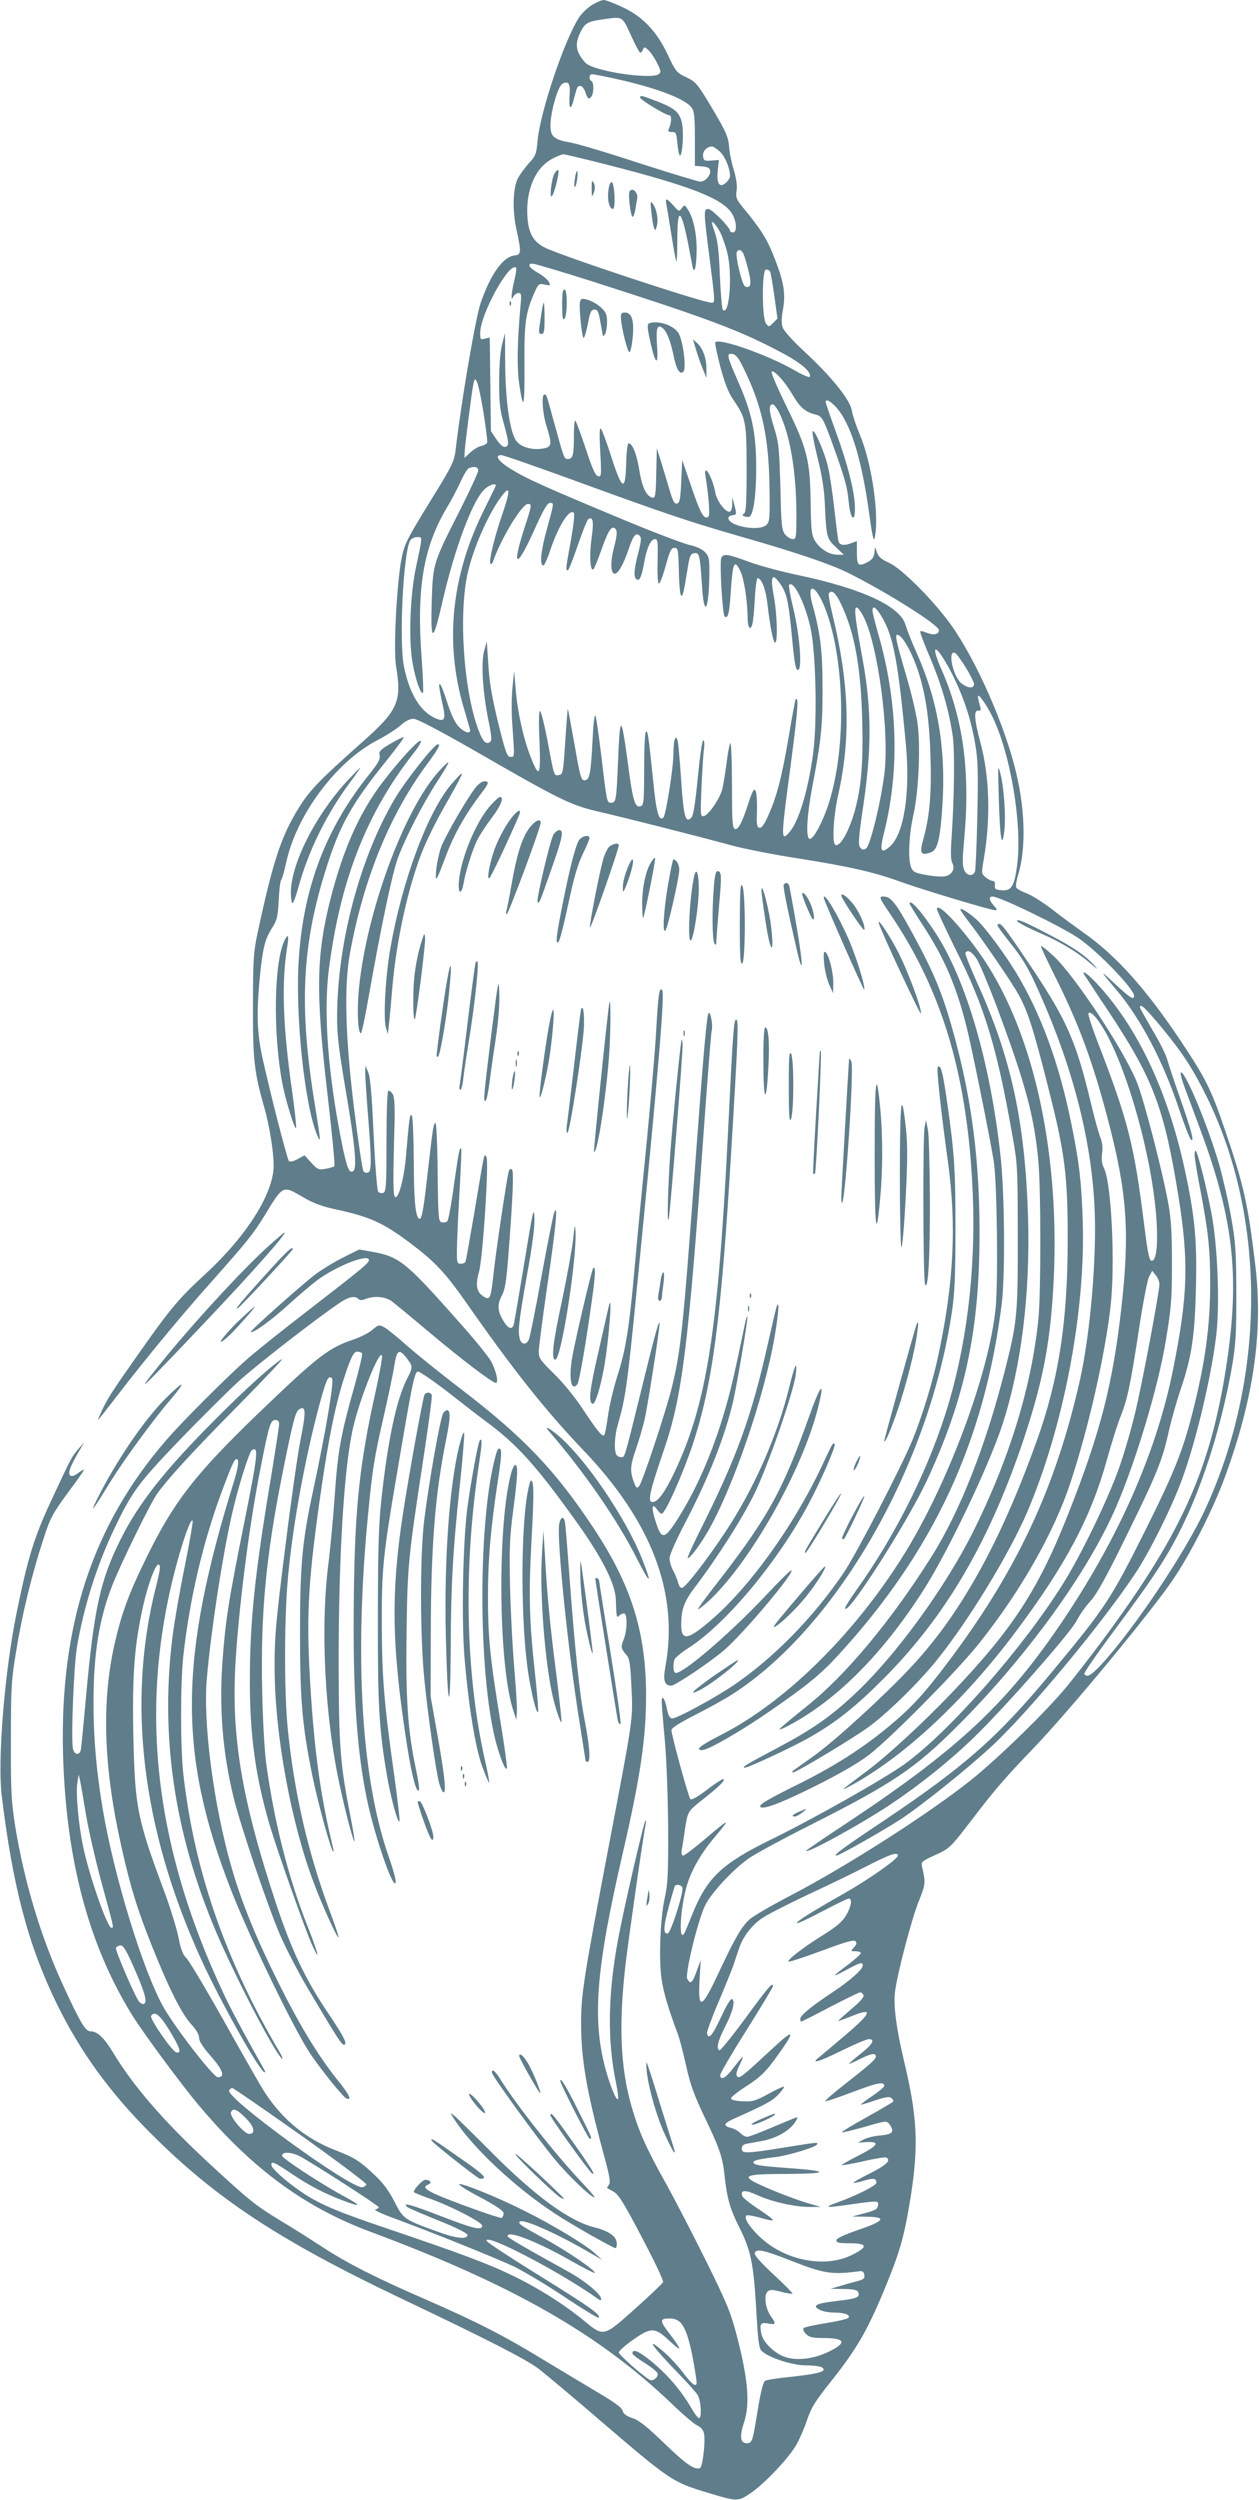
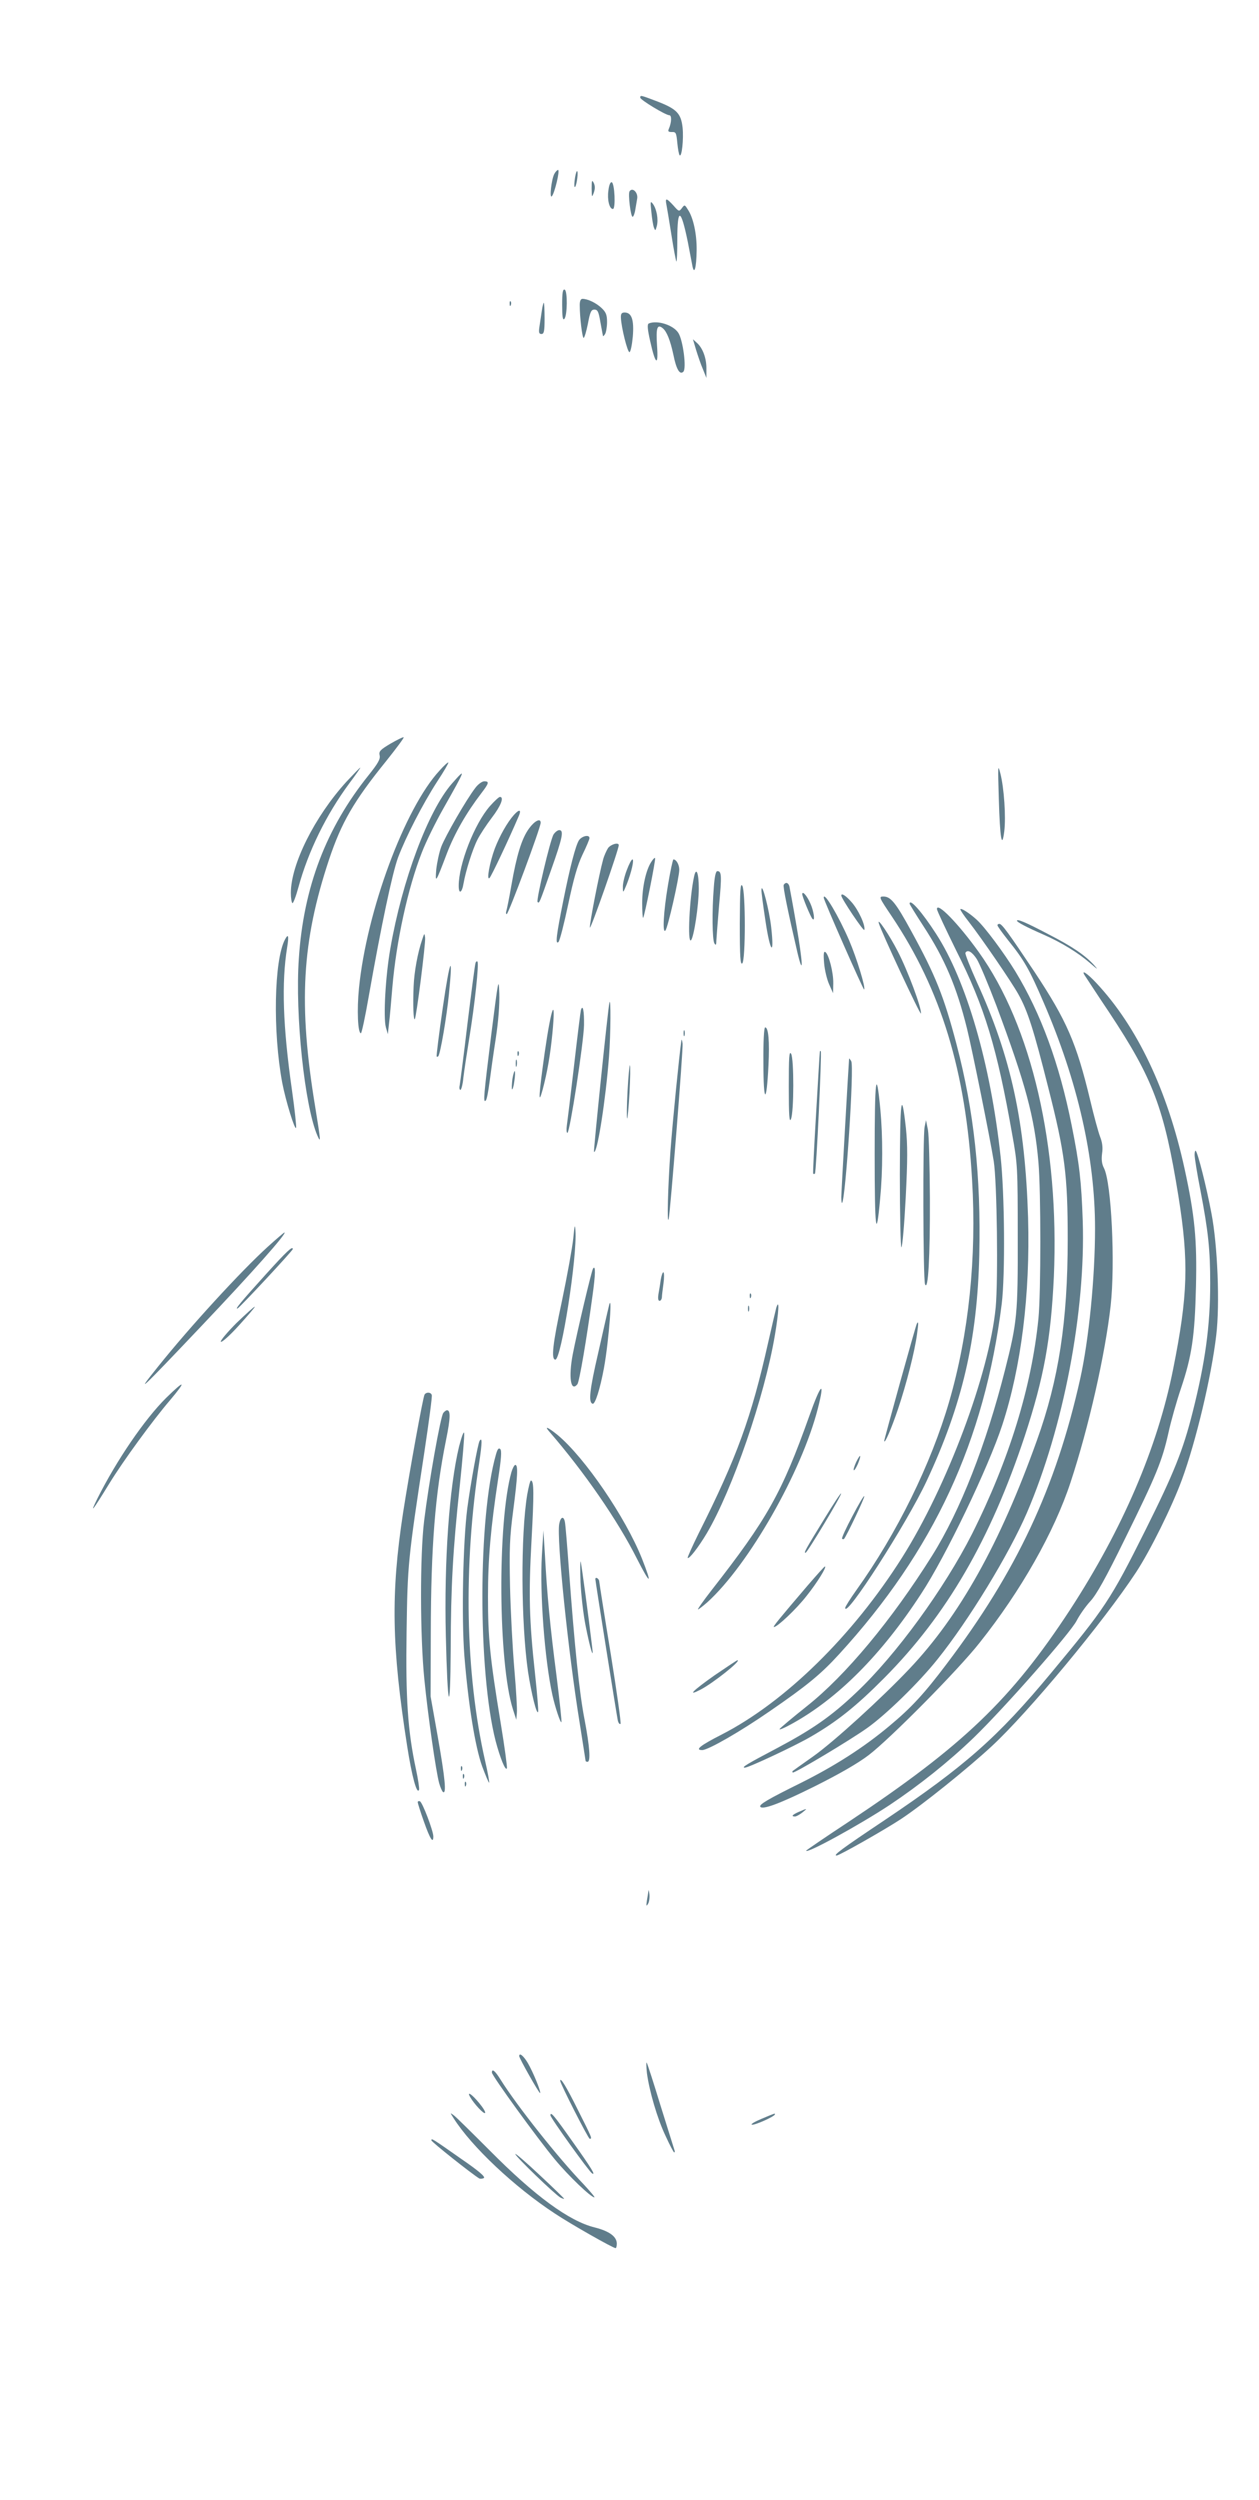
<svg xmlns="http://www.w3.org/2000/svg" version="1.0" width="645pt" height="1280pt" viewBox="0 0 645 1280" preserveAspectRatio="xMidYMid meet">
  <g transform="translate(0,1280) scale(0.1,-0.1)" fill="#607d8b" stroke="none">
-     <path d="M3034 12775 c-22 -13 -52 -41 -66 -62 -75 -113 -201 -487 -214 -634 -6 -67 -10 -78 -45 -115 -20 -23 -45 -57 -55 -75 -26 -51 -30 -161 -9 -260 27 -124 26 -133 -10 -137 -59 -7 -125 -101 -174 -248 -26 -79 -99 -506 -127 -749 -6 -51 -18 -78 -83 -185 -174 -282 -178 -290 -195 -376 -24 -129 -41 -461 -27 -544 30 -183 11 -227 -176 -392 -218 -194 -265 -242 -323 -335 -90 -146 -132 -273 -211 -643 -20 -93 -23 -135 -23 -365 -1 -278 6 -344 58 -525 26 -91 48 -227 48 -297 0 -141 -135 -357 -347 -553 -152 -140 -185 -181 -411 -505 -39 -55 -80 -117 -92 -139 -22 -37 -57 -115 -48 -105 2 2 46 58 97 124 146 190 334 417 480 580 187 211 212 241 274 341 97 159 92 156 199 94 49 -29 97 -47 163 -61 177 -38 244 -68 383 -172 124 -93 180 -151 287 -304 241 -345 407 -554 598 -754 354 -369 493 -735 424 -1111 -13 -72 -5 -98 30 -98 20 0 196 118 270 181 99 84 372 409 344 409 -5 0 -65 -59 -133 -132 -189 -200 -435 -409 -461 -392 -11 6 -12 45 -3 69 4 9 37 36 73 59 191 123 455 439 614 737 65 122 141 298 133 306 -9 9 -9 8 -69 -120 -141 -298 -365 -610 -559 -777 -124 -108 -158 -114 -158 -28 0 79 16 121 71 193 110 144 246 357 305 480 69 141 201 523 211 609 9 76 -5 51 -32 -60 -61 -252 -181 -524 -328 -746 -99 -149 -207 -288 -224 -288 -7 0 -16 12 -19 28 -4 15 -15 43 -26 62 -10 19 -18 47 -18 63 0 15 35 95 80 180 120 230 204 442 246 623 20 88 74 405 73 429 -1 11 -5 0 -11 -25 -54 -260 -73 -342 -103 -446 -64 -220 -147 -410 -247 -567 -65 -100 -79 -101 -109 -7 -23 72 -20 100 7 62 8 -12 19 -22 24 -22 18 0 109 205 159 355 101 305 145 637 196 1482 36 592 40 693 27 693 -13 0 -17 -58 -42 -570 -51 -1027 -109 -1397 -274 -1746 -51 -107 -86 -154 -113 -154 -27 0 -15 53 61 275 91 267 123 522 201 1620 20 275 38 508 41 518 8 25 -6 101 -16 90 -9 -9 -26 -201 -70 -798 -62 -835 -72 -934 -121 -1130 -31 -121 -149 -478 -165 -494 -11 -12 -15 -10 -24 15 -24 60 -22 89 8 175 16 46 37 118 46 159 16 73 77 463 75 484 -1 26 -24 -56 -89 -322 -95 -385 -88 -362 -109 -362 -11 0 -22 7 -25 16 -11 27 -6 99 9 150 39 132 49 204 95 669 115 1160 147 1542 132 1557 -15 15 -20 -23 -32 -237 -6 -99 -29 -358 -50 -575 -22 -217 -49 -498 -60 -625 -27 -298 -44 -406 -87 -539 -19 -60 -41 -151 -48 -203 -7 -52 -16 -97 -19 -100 -10 -11 -33 17 -107 128 -43 66 -104 140 -151 186 -69 67 -78 81 -78 112 0 20 20 175 45 346 44 300 54 414 35 370 -5 -11 -34 -157 -65 -325 -30 -168 -60 -315 -65 -327 -12 -29 -37 -29 -46 -1 -12 39 -7 88 35 325 29 160 41 253 39 300 -3 60 -8 35 -51 -227 -27 -162 -51 -305 -54 -317 -7 -33 -28 -28 -52 11 -32 52 -35 85 -11 131 18 33 24 73 35 215 24 314 28 427 17 434 -7 4 -14 -3 -17 -16 -11 -49 -65 -409 -76 -515 -15 -134 -18 -142 -53 -120 -35 23 -41 58 -22 125 20 72 52 564 38 589 -12 20 -9 32 -62 -286 -23 -134 -43 -248 -46 -253 -3 -4 -14 -8 -25 -8 -17 0 -19 7 -18 73 0 39 6 171 13 292 7 121 11 222 9 224 -8 11 -13 -16 -37 -183 -13 -98 -29 -183 -34 -188 -5 -5 -18 -8 -28 -6 -18 3 -19 19 -22 256 -1 138 -6 252 -11 252 -10 0 -14 -25 -42 -272 -21 -188 -30 -230 -44 -216 -17 17 -25 101 -25 293 -1 116 -5 219 -9 230 -10 24 -14 -4 -30 -190 -9 -120 -37 -230 -56 -224 -11 4 -12 66 -5 329 4 132 2 181 -8 198 -7 12 -17 20 -23 17 -5 -4 -9 -111 -9 -261 0 -222 -2 -255 -16 -261 -8 -3 -20 -1 -26 5 -6 6 -16 132 -24 295 -9 203 -17 294 -28 318 l-14 34 -1 -35 c0 -19 6 -116 14 -215 19 -235 19 -291 1 -298 -8 -3 -19 0 -24 6 -5 7 -27 152 -48 322 -45 368 -52 625 -21 795 70 384 207 716 399 973 55 75 70 103 48 95 -22 -7 -166 -190 -216 -275 -179 -302 -294 -734 -297 -1108 -1 -99 7 -168 46 -398 47 -277 57 -390 36 -403 -20 -12 -31 14 -55 130 -73 358 -97 676 -70 896 58 460 192 804 434 1113 25 31 42 60 38 64 -10 10 -115 -105 -202 -220 -112 -149 -194 -331 -259 -582 -75 -292 -79 -482 -17 -1009 23 -198 39 -363 35 -367 -5 -3 -25 -10 -46 -13 -34 -6 -40 -4 -72 31 l-35 38 -35 -19 c-22 -12 -39 -16 -45 -10 -9 10 -96 349 -136 531 -27 125 -30 224 -14 398 15 158 27 206 62 261 28 44 31 59 36 144 2 52 8 100 13 106 5 6 15 43 24 83 51 245 254 519 466 630 46 24 101 59 122 78 23 21 47 33 65 33 19 0 131 -59 318 -166 436 -251 488 -276 629 -309 118 -27 476 -117 690 -175 61 -16 211 -46 335 -65 265 -42 388 -70 525 -120 114 -41 460 -145 483 -145 12 0 11 5 -6 23 -25 27 -28 47 -7 47 36 0 346 -150 440 -213 100 -68 285 -260 285 -296 0 -23 -22 -9 -97 61 -81 76 -81 73 4 -27 127 -150 240 -365 322 -609 27 -81 55 -153 62 -160 20 -19 3 46 -56 214 -30 85 -59 173 -65 195 -5 22 -39 90 -75 150 -35 61 -65 113 -65 118 0 22 27 -3 100 -90 115 -137 172 -225 246 -376 302 -620 298 -1431 -10 -2101 -100 -219 -367 -617 -532 -796 -54 -58 -76 -71 -89 -50 -3 5 66 105 154 223 206 277 277 385 355 548 106 219 199 522 248 804 19 111 22 166 22 375 -1 219 -4 260 -27 390 -14 80 -42 200 -61 268 -58 199 -171 472 -196 472 -5 0 3 -35 19 -77 16 -43 52 -140 80 -215 177 -476 206 -773 126 -1259 -84 -505 -234 -829 -628 -1359 -55 -74 -137 -180 -182 -235 -105 -127 -348 -364 -490 -478 -216 -172 -630 -437 -918 -588 -97 -50 -193 -106 -215 -124 -42 -37 -76 -95 -165 -285 -83 -177 -102 -183 -93 -26 l6 101 -21 -57 c-22 -61 -32 -70 -48 -39 -13 24 56 306 93 379 33 64 141 180 221 237 33 23 173 99 310 168 432 218 541 291 766 516 352 353 663 782 808 1118 100 232 215 613 253 846 29 172 32 214 32 397 0 154 -4 230 -18 305 -28 160 -125 533 -161 623 -68 168 -321 550 -430 650 -32 29 -59 51 -62 48 -2 -2 33 -77 78 -167 116 -232 187 -425 262 -709 101 -381 116 -584 72 -975 -44 -391 -107 -638 -272 -1055 -154 -390 -286 -592 -599 -919 -143 -150 -331 -323 -435 -400 -133 -99 -141 -106 -84 -75 274 148 582 434 848 789 257 343 387 588 468 882 22 79 52 176 68 216 38 95 52 165 96 451 20 132 43 253 52 270 l16 30 18 -23 c11 -13 19 -33 19 -45 0 -40 -90 -518 -125 -661 -18 -77 -54 -201 -80 -275 -55 -158 -195 -450 -292 -603 -207 -330 -582 -755 -809 -919 -108 -77 -470 -282 -690 -389 -250 -123 -323 -194 -399 -384 -15 -38 -32 -79 -37 -89 -33 -63 -24 124 12 244 22 74 71 160 133 234 68 82 75 91 57 81 -8 -5 -56 -44 -106 -87 -51 -43 -97 -78 -104 -78 -8 0 -10 11 -7 32 4 18 11 67 17 108 13 84 15 88 85 143 85 67 117 97 113 108 -2 5 -39 -18 -82 -51 -52 -40 -83 -57 -89 -51 -10 10 -96 324 -97 353 0 11 39 36 123 79 67 34 154 82 192 107 533 343 1004 1164 1122 1957 14 94 18 185 18 425 0 308 -5 386 -46 670 -20 136 -30 172 -45 157 -7 -7 17 -230 52 -482 45 -324 31 -618 -47 -985 -29 -140 -84 -320 -135 -444 -58 -140 -285 -579 -351 -677 -155 -229 -361 -439 -565 -577 -102 -69 -297 -174 -316 -170 -11 2 -20 20 -25 48 -10 52 -27 77 -27 39 0 -14 7 -103 16 -199 9 -100 16 -293 17 -450 1 -231 -2 -288 -17 -355 -24 -108 -32 -323 -16 -422 11 -69 34 -147 83 -278 9 -23 27 -95 42 -160 21 -97 40 -150 100 -275 75 -157 88 -197 99 -305 11 -100 27 -156 72 -245 61 -122 74 -186 88 -417 9 -164 14 -206 28 -219 34 -34 156 -74 226 -74 37 0 74 -5 82 -10 31 -19 -10 -32 -142 -47 -73 -7 -140 -17 -148 -22 -10 -6 -23 -55 -40 -162 -23 -142 -27 -154 -47 -157 -39 -6 -47 30 -22 103 31 94 23 211 -29 419 -38 147 -49 175 -162 405 -67 135 -162 319 -211 407 -102 183 -136 261 -173 388 -58 200 -67 420 -31 731 15 128 91 660 102 710 3 17 3 28 0 25 -9 -8 -114 -464 -141 -612 -52 -280 -55 -516 -10 -732 9 -43 13 -80 10 -83 -9 -9 -42 73 -66 162 -66 254 -46 507 90 1095 92 398 120 591 120 814 -1 321 -76 561 -268 851 -194 294 -358 466 -672 707 -113 86 -243 191 -290 233 -47 42 -97 82 -112 90 -26 14 -29 13 -60 -13 -18 -16 -62 -38 -97 -50 -128 -42 -187 -89 -494 -384 -319 -308 -427 -447 -567 -733 -91 -185 -128 -287 -164 -446 -66 -296 -55 -628 35 -1029 45 -204 83 -328 159 -517 88 -220 151 -343 200 -397 25 -27 40 -53 40 -69 0 -18 20 -48 60 -94 62 -70 75 -108 36 -108 -22 0 -210 242 -275 353 -105 181 -257 675 -315 1022 -32 192 -47 359 -47 540 0 256 29 435 100 613 46 113 189 406 224 456 51 74 176 211 427 465 129 131 226 234 215 228 -40 -21 -184 -150 -335 -302 -267 -267 -400 -436 -494 -625 -103 -207 -135 -355 -176 -810 -12 -132 -23 -250 -26 -263 -6 -30 -32 -28 -40 4 -11 44 4 423 20 520 35 208 104 425 192 608 90 189 124 234 329 448 108 112 244 247 303 302 92 84 399 323 527 409 42 28 74 34 91 17 8 -8 19 -8 38 0 45 17 99 12 133 -12 17 -13 100 -81 184 -152 171 -144 332 -266 349 -266 15 0 5 52 -21 105 -10 22 -87 117 -170 210 -271 306 -303 331 -441 356 l-68 12 -82 -41 c-46 -23 -108 -61 -139 -84 -73 -55 -339 -292 -334 -297 10 -9 101 56 189 136 53 48 120 105 149 127 101 75 267 140 267 105 0 -16 -32 -42 -323 -267 -111 -85 -245 -192 -297 -237 -101 -88 -334 -320 -420 -420 -376 -435 -544 -946 -527 -1605 15 -540 130 -976 356 -1340 59 -94 252 -355 344 -464 269 -319 539 -517 872 -641 728 -271 1171 -523 1545 -880 58 -56 117 -106 132 -113 16 -6 30 -22 34 -37 10 -38 -6 -176 -20 -181 -28 -11 -74 22 -185 129 -86 83 -127 116 -161 127 -31 10 -46 22 -50 37 -3 16 -42 44 -130 96 -69 41 -197 118 -285 171 -192 117 -326 186 -591 302 -265 115 -407 188 -534 271 -58 38 -154 99 -215 135 -129 79 -158 102 -372 300 -228 212 -380 388 -484 560 -46 76 -80 108 -115 108 -26 0 -53 45 -139 232 -116 251 -201 535 -247 818 -20 129 -23 178 -22 440 0 271 2 308 27 457 30 187 80 391 138 569 37 114 47 132 124 238 47 62 85 117 85 120 0 4 -14 -3 -30 -16 -21 -15 -33 -19 -41 -11 -12 12 2 48 46 123 l26 45 -29 -33 c-34 -39 -36 -42 -143 -272 -85 -183 -117 -288 -174 -568 -62 -305 -98 -752 -76 -937 57 -466 135 -761 280 -1060 121 -248 274 -459 486 -670 332 -332 658 -546 1275 -840 446 -212 646 -314 710 -363 36 -28 180 -148 320 -269 355 -304 365 -310 542 -364 155 -47 158 -47 221 -5 71 47 197 180 236 248 17 29 42 87 56 129 21 62 41 95 117 190 142 178 196 273 296 519 66 164 87 242 118 435 41 263 34 408 -36 700 -38 159 -53 277 -45 345 11 92 84 370 121 464 36 89 37 95 18 178 -6 26 -2 29 68 61 74 34 76 36 186 179 118 155 172 217 317 368 176 182 611 707 718 868 90 133 207 366 265 527 145 398 193 735 154 1070 -37 315 -60 418 -153 690 -74 219 -101 272 -230 466 -180 269 -334 440 -498 554 -39 28 -111 80 -159 118 -48 37 -108 75 -134 84 -26 10 -50 23 -52 30 -3 7 1 34 9 60 41 132 38 325 -7 518 -56 244 -205 582 -335 765 -93 129 -253 289 -319 319 -40 18 -54 31 -62 55 -9 29 -10 29 -11 6 -2 -31 -10 -44 -38 -59 -45 -23 -53 -16 -53 49 l0 60 -26 -10 c-38 -15 -62 -12 -68 8 -3 9 -12 82 -21 162 -9 80 -23 177 -32 215 -16 76 -75 210 -80 185 -2 -9 10 -72 27 -140 22 -87 33 -159 36 -235 7 -163 10 -174 57 -217 l40 -38 -33 0 c-42 0 -90 30 -115 72 -17 29 -20 53 -22 198 -3 215 -18 274 -125 492 -45 92 -79 171 -75 175 12 11 67 -49 108 -119 39 -66 65 -88 120 -101 30 -8 37 -20 85 -152 63 -175 75 -218 82 -294 8 -87 32 -113 32 -34 0 80 -35 219 -94 382 -31 85 -56 158 -56 162 0 18 22 8 51 -23 76 -82 132 -261 171 -540 16 -118 24 -155 29 -133 25 113 -14 383 -76 530 -19 44 -37 100 -41 123 -8 55 -106 176 -247 306 -55 51 -101 102 -107 119 -7 22 -7 48 1 91 15 82 5 142 -42 262 -38 99 -69 148 -158 256 -39 48 -43 56 -37 94 3 27 -2 62 -15 105 -11 35 -22 89 -24 120 -4 48 -15 74 -85 192 -77 129 -84 137 -133 161 -50 23 -55 29 -96 116 -57 121 -130 197 -235 245 -41 19 -83 35 -93 35 -10 0 -36 -11 -59 -25z m198 -155 c22 -49 44 -90 48 -90 4 0 11 7 14 16 6 15 8 15 27 -2 12 -11 32 -40 45 -66 20 -40 22 -48 8 -58 -21 -18 -169 -7 -277 20 -74 19 -92 28 -111 54 -35 46 -39 80 -18 129 25 56 39 66 108 76 118 17 109 22 156 -79z m-71 -225 c202 -45 352 -102 383 -147 13 -18 16 -51 16 -160 l0 -137 37 -3 c27 -2 39 -8 41 -21 5 -24 -25 -57 -51 -57 -10 0 -151 43 -313 95 -161 53 -319 100 -350 105 -84 14 -104 30 -104 87 0 68 38 201 61 214 32 17 42 1 37 -62 -5 -69 7 -77 22 -16 17 64 18 67 34 67 8 0 20 -16 26 -35 10 -29 14 -34 26 -24 16 13 19 75 4 84 -15 9 -12 35 3 35 8 0 65 -11 128 -25z m529 -373 c26 -26 50 -85 50 -123 0 -9 -9 -24 -20 -34 -33 -30 -50 -6 -43 61 l6 55 -39 -3 c-35 -3 -39 0 -42 21 -4 26 19 51 46 51 7 0 26 -13 42 -28z m-577 -66 c419 -107 584 -171 634 -245 27 -39 31 -101 8 -101 -8 0 -15 3 -15 8 0 18 -93 112 -111 112 -25 0 -25 -10 6 -250 29 -228 29 -230 11 -230 -45 0 -774 241 -856 283 -58 30 -82 72 -88 156 -9 137 40 252 127 298 24 13 50 23 58 23 7 0 109 -24 226 -54z m577 -346 c10 -20 26 -65 35 -100 29 -112 12 -331 -22 -296 -4 4 -11 82 -15 174 -5 129 -11 180 -27 226 -17 47 -18 56 -5 45 8 -7 24 -29 34 -49z m120 -112 c5 -13 17 -52 25 -87 17 -65 11 -89 -17 -78 -16 5 -53 161 -43 177 10 17 25 11 35 -12z m-778 -138 c618 -198 768 -255 992 -376 85 -47 133 -89 125 -113 -2 -6 -39 10 -82 35 -132 76 -380 164 -402 142 -4 -3 8 -59 25 -125 24 -88 41 -132 69 -173 62 -90 66 -110 66 -353 0 -171 -3 -220 -13 -226 -11 -7 -10 -10 3 -15 9 -3 20 -4 25 -1 21 13 35 118 34 260 -1 174 -23 275 -95 437 -55 125 -58 141 -28 136 18 -2 32 -19 56 -68 95 -192 131 -351 135 -607 3 -164 1 -184 -15 -200 -21 -21 -90 -22 -152 -1 -45 15 -59 45 -23 50 22 3 23 5 11 48 l-11 45 -1 -37 c-1 -26 -6 -38 -15 -38 -22 0 -63 55 -71 96 -15 84 -64 162 -50 82 15 -92 23 -194 15 -202 -21 -21 -41 12 -86 146 l-49 143 -5 -110 c-4 -93 -8 -110 -22 -113 -13 -3 -21 13 -38 70 -12 40 -31 105 -43 143 l-22 70 -3 -128 c-2 -112 -5 -128 -19 -125 -31 6 -54 53 -68 142 -14 85 -35 136 -55 136 -5 0 -11 -46 -12 -102 -4 -147 -20 -140 -76 32 -23 74 -48 139 -53 145 -8 7 -9 -28 -4 -118 7 -120 6 -129 -11 -125 -13 2 -30 39 -63 140 -25 75 -49 140 -53 144 -5 4 -8 -31 -8 -79 0 -98 -5 -117 -31 -117 -19 0 -19 0 -74 200 -36 133 -35 130 -46 130 -16 0 -10 -96 11 -162 28 -89 27 -105 -11 -113 -54 -12 -116 3 -142 35 -34 40 -58 205 -59 403 l-1 152 -14 -55 c-10 -35 -15 -103 -16 -190 0 -111 4 -149 23 -215 28 -101 29 -119 8 -123 -11 -2 -27 12 -45 39 l-28 42 -3 240 -3 239 -25 -6 c-22 -6 -24 -4 -24 29 0 95 150 368 184 334 3 -3 -1 -32 -9 -64 -8 -33 -14 -69 -14 -80 0 -18 0 -19 10 -2 5 9 17 17 26 17 14 0 15 -10 9 -72 -16 -181 -18 -308 -7 -387 22 -152 29 -131 28 84 -2 221 5 275 53 381 18 41 21 43 51 37 29 -6 31 -5 20 15 -6 11 -30 31 -53 44 -47 26 -60 48 -29 48 11 0 148 -41 303 -90z m913 51 c3 -5 13 -62 22 -126 l16 -116 -22 -22 c-22 -22 -22 -22 -37 -3 -21 29 -21 276 0 276 8 0 17 -4 21 -9z m-1469 -717 c13 -82 22 -154 20 -160 -2 -6 -17 -15 -33 -18 -15 -4 -40 -19 -55 -34 l-28 -26 0 23 c0 27 38 325 46 360 10 47 25 3 50 -145z m1514 -3 c57 -112 90 -306 90 -526 0 -117 -1 -125 -19 -125 -11 0 -28 11 -39 24 -17 22 -20 48 -24 243 -6 201 -8 226 -33 306 -26 83 -28 117 -6 117 6 0 20 -18 31 -39z m-1009 -365 c436 -159 559 -200 824 -276 276 -79 452 -139 540 -183 199 -99 465 -267 465 -293 0 -22 -26 -28 -61 -14 -16 7 -32 10 -35 8 -2 -3 20 -64 51 -135 60 -142 97 -272 116 -401 11 -80 8 -320 -7 -538 -4 -61 -3 -98 5 -113 15 -28 -1 -59 -35 -67 -15 -4 -58 -1 -96 6 -60 10 -71 16 -80 39 -17 41 -12 166 12 271 27 123 37 355 20 471 -6 46 -32 154 -57 239 -52 177 -59 210 -46 210 26 0 79 -96 112 -202 36 -118 52 -238 58 -421 6 -188 -4 -307 -37 -424 -20 -72 -13 -85 39 -67 34 12 48 68 59 239 19 291 -23 540 -133 785 -24 53 -48 115 -55 138 -25 97 -219 187 -548 257 -92 19 -209 51 -259 70 -105 39 -128 42 -138 18 -9 -25 6 -292 18 -300 17 -11 24 18 31 129 10 150 18 168 50 102 18 -39 35 -148 36 -231 0 -55 13 -77 24 -40 4 12 10 70 13 130 3 59 10 107 14 107 20 0 42 -55 50 -127 14 -120 30 -203 40 -203 15 0 10 151 -7 240 -18 97 -9 119 28 68 38 -51 47 -89 65 -275 13 -138 19 -173 31 -173 23 0 10 172 -23 312 -16 65 -26 121 -22 124 23 23 79 -90 108 -214 29 -125 37 -479 15 -647 -25 -191 -74 -353 -123 -407 -43 -48 -43 -35 9 354 36 276 41 345 24 327 -2 -2 -18 -87 -35 -189 -36 -211 -61 -306 -104 -403 -21 -48 -35 -67 -46 -65 -13 3 -16 17 -13 78 2 82 -4 128 -17 114 -5 -5 -17 -34 -26 -64 -33 -102 -53 -140 -70 -134 -13 5 -15 37 -15 227 0 123 -4 217 -9 212 -4 -6 -13 -53 -19 -105 -7 -52 -17 -112 -22 -132 -14 -50 -71 -132 -94 -136 -18 -4 -18 3 -12 150 4 84 9 172 13 196 3 24 1 42 -4 42 -6 0 -18 -86 -28 -191 -13 -133 -23 -195 -33 -205 -29 -30 -39 1 -51 173 -6 93 -14 185 -17 207 -9 57 -24 25 -24 -53 0 -72 -38 -311 -51 -326 -23 -24 -37 25 -53 190 -24 231 -27 255 -37 249 -5 -3 -9 -88 -9 -190 0 -159 -2 -185 -16 -191 -31 -12 -42 23 -69 232 -33 241 -39 240 -49 -11 -8 -192 -10 -204 -36 -204 -21 0 -21 1 -50 245 -12 99 -25 189 -29 200 -5 12 -11 -33 -15 -120 -9 -176 -15 -210 -41 -210 -18 0 -23 18 -51 180 -18 99 -33 182 -35 185 -1 3 -7 -71 -13 -165 -11 -163 -12 -170 -33 -173 -25 -4 -23 -12 -59 181 -16 81 -32 147 -38 147 -5 0 -7 -59 -2 -156 7 -179 -1 -193 -46 -78 -37 95 -67 231 -76 344 l-8 95 -8 -80 c-5 -44 -6 -127 -2 -185 13 -184 13 -175 -9 -175 -17 0 -25 22 -63 175 -31 128 -45 207 -50 295 l-8 120 -13 -45 c-17 -59 -9 -205 20 -352 19 -92 20 -111 8 -118 -20 -13 -36 5 -58 63 -78 210 -103 608 -52 816 35 140 113 309 179 391 37 45 35 12 -6 -107 -42 -122 -69 -239 -59 -250 4 -3 10 3 13 13 42 119 148 294 179 294 21 0 20 -6 -20 -129 -65 -202 -38 -205 52 -5 46 103 67 139 80 139 22 0 23 6 -16 -137 -31 -111 -37 -183 -17 -183 5 0 22 38 37 84 42 122 96 208 119 185 5 -5 -2 -65 -15 -139 -27 -148 -28 -155 -16 -155 4 0 27 57 51 128 24 70 48 130 54 134 24 16 29 -13 17 -96 -12 -82 -8 -171 8 -161 5 2 23 46 41 97 34 97 51 125 69 114 15 -10 14 -33 -5 -105 -17 -68 -16 -122 3 -128 17 -6 48 48 74 127 24 70 37 86 56 67 10 -9 8 -28 -7 -87 -22 -85 -25 -126 -9 -136 16 -10 26 12 39 85 13 75 34 121 56 121 14 0 15 -16 13 -112 -2 -65 1 -114 6 -116 5 -2 21 39 35 90 21 77 29 93 45 93 19 0 20 -8 23 -122 1 -68 7 -123 12 -123 9 0 12 12 33 140 10 65 15 75 34 78 26 4 29 -11 39 -161 10 -171 35 -141 38 48 1 84 -1 96 -22 118 -14 15 -44 29 -80 37 -31 7 -190 67 -352 135 -389 162 -482 204 -560 252 -66 40 -89 73 -52 73 11 0 197 -65 413 -144z m-531 66 c0 -11 -42 -102 -93 -203 -137 -269 -139 -274 -145 -460 -7 -219 5 -225 51 -25 66 292 163 548 225 596 23 19 52 27 52 15 0 -3 -25 -55 -56 -117 -172 -342 -208 -686 -107 -1026 14 -48 28 -95 30 -104 9 -29 -26 -21 -58 13 -18 19 -38 62 -54 111 -29 90 -44 124 -45 97 0 -9 7 -49 16 -89 20 -86 13 -100 -40 -75 -76 36 -130 128 -157 266 -25 130 -3 576 32 641 6 10 21 18 35 18 30 0 30 12 -5 -155 -30 -139 -38 -372 -18 -485 15 -88 43 -168 54 -157 3 4 0 84 -7 179 -27 361 10 571 134 777 19 31 48 87 65 123 16 36 35 68 43 71 28 11 48 7 48 -11z m1779 -711 c96 -252 108 -682 25 -967 -28 -100 -83 -209 -105 -209 -22 0 -16 118 14 275 43 223 52 306 51 500 0 186 -11 278 -51 422 -34 123 17 107 66 -21z m80 26 c69 -144 101 -321 108 -589 6 -222 -4 -347 -38 -470 -30 -106 -76 -187 -100 -173 -17 11 -9 150 16 259 64 287 56 565 -29 915 -14 57 -23 108 -20 112 14 23 36 4 63 -54z m116 -66 c73 -146 132 -586 106 -801 -18 -146 -73 -371 -94 -384 -14 -9 -21 -7 -31 6 -10 14 -7 53 17 215 43 291 42 491 -2 738 -41 224 -47 275 -32 275 6 0 22 -22 36 -49z m95 -3 c58 -100 82 -233 121 -650 23 -248 -10 -457 -81 -521 -47 -42 -55 -24 -31 69 82 328 70 680 -34 1034 -13 47 -25 93 -25 103 0 31 19 18 50 -35z m365 -303 c55 -113 90 -220 111 -344 14 -80 16 -142 11 -366 -3 -148 -9 -278 -12 -287 -11 -28 -44 -22 -56 10 -9 20 -8 59 0 147 33 350 -3 620 -115 876 -69 157 -21 128 61 -36z m62 49 c23 -38 43 -77 43 -86 0 -24 -31 -23 -64 3 -43 34 -73 170 -34 157 7 -3 31 -36 55 -74z m134 -247 c95 -188 157 -555 130 -766 -14 -108 -29 -133 -79 -129 -32 3 -37 6 -35 26 2 13 -3 22 -11 22 -8 0 -24 8 -36 18 -22 18 -22 21 -11 87 37 212 31 428 -16 603 -32 118 -35 168 -11 164 14 -2 15 2 7 30 -5 18 -9 37 -9 43 1 17 41 -38 71 -98z m609 -1672 c117 -241 222 -655 236 -930 6 -121 -3 -190 -26 -190 -12 0 -20 39 -37 175 -53 422 -82 537 -237 939 -31 79 -53 148 -50 153 13 20 68 -51 114 -147z m-3835 -1594 c3 -5 -15 -82 -40 -171 -69 -245 -84 -326 -100 -555 -8 -115 -22 -264 -30 -330 -46 -341 -22 -813 60 -1176 29 -133 66 -271 71 -266 2 2 -7 60 -21 129 -53 272 -59 354 -60 788 0 551 28 1007 75 1205 36 153 138 405 147 363 2 -9 -12 -88 -31 -175 -83 -369 -107 -594 -113 -1033 -7 -509 14 -823 73 -1090 42 -186 131 -439 141 -398 3 10 -13 68 -35 131 -141 401 -178 1017 -106 1757 22 228 31 286 79 495 24 105 49 223 55 263 13 82 25 89 64 38 32 -42 32 -45 1 -106 -55 -108 -99 -318 -132 -625 -13 -124 -17 -257 -17 -595 -1 -450 6 -570 45 -802 20 -120 59 -262 66 -242 2 7 -10 108 -26 225 -53 376 -64 507 -65 774 -1 289 6 359 75 765 83 490 92 534 110 538 8 1 80 -48 160 -110 79 -62 162 -126 184 -142 165 -121 263 -230 475 -527 126 -177 193 -310 195 -389 3 -92 4 -95 17 -82 7 7 18 12 25 12 18 0 17 -88 -2 -134 -16 -38 -14 -47 16 -81 14 -16 19 -47 24 -165 8 -164 11 -143 -116 -810 -128 -673 -142 -761 -142 -905 0 -188 28 -350 114 -668 33 -119 38 -151 28 -163 -6 -8 -10 -15 -8 -17 2 -1 18 -9 34 -19 24 -13 54 -62 143 -232 63 -119 112 -222 109 -230 -3 -7 -66 -67 -141 -134 -164 -147 -163 -147 -262 -65 -104 85 -236 169 -369 233 -121 59 -259 111 -658 246 -243 82 -336 122 -423 182 -81 55 -154 121 -154 139 0 20 15 14 104 -46 87 -59 168 -101 260 -136 98 -37 102 -30 11 19 -119 64 -320 196 -320 209 0 24 55 19 103 -9 111 -65 392 -247 392 -254 0 -5 -8 -10 -17 -12 -10 -2 30 -21 87 -42 199 -73 532 -207 625 -251 51 -25 168 -95 259 -156 92 -61 170 -109 173 -105 14 13 -43 54 -303 215 -147 91 -269 171 -271 178 -15 45 369 -154 565 -293 16 -12 22 -13 22 -4 0 24 -85 94 -171 141 -228 126 -309 173 -309 181 0 31 150 -27 324 -126 65 -37 120 -65 123 -63 9 9 -136 109 -252 173 -128 70 -142 80 -132 90 15 16 183 -58 344 -151 l78 -45 -40 36 c-48 43 -215 144 -356 214 -130 66 -316 142 -336 138 -8 -2 39 -32 106 -67 84 -45 121 -70 121 -82 0 -10 -4 -20 -9 -24 -5 -3 -95 27 -200 66 -183 68 -218 89 -176 105 19 8 9 24 -15 24 -15 0 -60 -47 -60 -63 0 -2 35 -17 78 -32 111 -39 272 -122 272 -140 0 -26 -41 -17 -214 50 -153 59 -197 71 -170 46 5 -5 77 -36 159 -69 88 -35 150 -66 150 -74 0 -25 -58 -19 -158 18 -166 60 -172 64 -216 152 -27 53 -57 94 -97 132 -81 77 -107 93 -202 130 -165 63 -292 172 -385 329 -25 42 -116 202 -202 356 -87 154 -168 289 -180 300 -17 15 -28 42 -40 103 -9 46 -42 154 -74 240 -139 372 -150 430 -158 802 -6 304 6 462 51 661 25 110 62 209 77 209 13 0 11 -24 -11 -110 -152 -594 -73 -1246 230 -1910 99 -218 303 -580 326 -580 3 0 3 3 1 8 -100 177 -171 309 -210 392 -369 784 -442 1512 -227 2256 34 116 61 184 67 167 2 -6 -16 -112 -41 -235 -25 -123 -52 -279 -61 -348 -66 -514 7 -1011 220 -1516 103 -243 318 -654 342 -654 3 0 -4 15 -14 33 -280 473 -439 935 -494 1427 -15 134 -15 464 0 600 32 291 100 581 196 840 52 140 66 170 77 170 14 0 9 -41 -12 -110 -285 -915 -288 -1401 -15 -2100 97 -247 326 -720 407 -838 57 -84 167 -220 183 -226 29 -11 15 20 -41 89 -100 124 -193 275 -303 495 -120 240 -191 414 -245 600 -92 320 -147 742 -126 970 21 240 78 613 126 827 30 136 90 330 105 339 35 21 30 -24 -39 -368 -82 -408 -97 -504 -113 -723 -16 -239 2 -456 57 -685 35 -144 175 -558 239 -707 29 -67 92 -188 140 -270 164 -276 180 -301 192 -290 10 11 -11 49 -99 180 -107 161 -177 310 -254 542 -179 542 -232 866 -206 1257 20 299 71 691 128 978 43 218 50 240 75 240 13 0 19 -7 19 -21 0 -11 -20 -140 -44 -287 -81 -485 -106 -725 -106 -1032 0 -280 31 -499 105 -745 43 -142 177 -519 211 -596 49 -109 36 -53 -21 91 -98 248 -169 527 -211 830 -9 68 -18 226 -21 385 -8 384 20 680 103 1095 53 265 67 322 86 334 35 22 37 -7 8 -154 -16 -80 -52 -336 -81 -570 -47 -374 -53 -446 -52 -605 1 -332 82 -779 199 -1091 42 -113 122 -289 128 -283 3 2 -18 63 -45 136 -110 294 -181 600 -214 925 -20 191 -19 580 1 789 25 271 91 624 165 894 32 117 42 136 60 118 12 -12 -32 -273 -97 -575 -56 -259 -67 -382 -67 -733 0 -342 12 -473 63 -725 27 -134 94 -378 107 -390 3 -3 2 9 -2 25 -62 255 -94 483 -115 825 -21 345 -13 511 45 930 51 363 91 553 155 723 16 41 27 57 40 57 10 0 21 -4 25 -9z m-1415 -2359 c12 -73 48 -231 80 -350 65 -236 64 -232 51 -232 -21 0 -115 269 -146 420 -23 110 -37 269 -29 320 l7 45 8 -35 c4 -19 17 -95 29 -168z m4160 -212 c0 -18 -156 -127 -288 -201 -159 -90 -236 -139 -229 -145 3 -3 61 24 129 60 69 36 130 66 136 66 20 0 13 -41 -13 -86 -20 -33 -48 -57 -123 -104 -98 -61 -181 -125 -172 -133 3 -3 78 22 168 55 120 45 166 58 174 50 9 -9 7 -17 -7 -32 -18 -20 -18 -20 8 -20 15 0 27 -4 27 -9 0 -6 -28 -31 -62 -57 -90 -67 -92 -72 -15 -31 74 40 87 44 87 24 0 -20 -67 -79 -155 -137 -107 -71 -165 -118 -165 -136 0 -8 2 -14 5 -14 3 0 70 34 148 75 79 41 148 75 154 75 6 0 13 -7 17 -15 3 -10 -18 -34 -64 -72 -37 -32 -67 -59 -66 -60 1 -1 29 9 62 22 121 50 114 24 -27 -96 -61 -52 -121 -102 -132 -111 -48 -37 -3 -25 112 32 67 33 131 60 142 60 34 0 20 -26 -41 -74 -33 -26 -60 -49 -60 -52 0 -2 28 10 61 27 43 21 65 27 72 20 15 -15 -5 -34 -144 -143 -66 -51 -115 -94 -111 -96 5 -1 69 20 142 48 126 48 160 54 160 31 0 -6 -27 -29 -60 -51 -33 -22 -60 -43 -60 -45 0 -2 32 7 72 21 53 18 74 21 84 13 8 -6 12 -15 9 -19 -3 -4 -64 -40 -136 -80 -72 -40 -128 -74 -126 -77 3 -2 55 11 117 28 109 32 113 32 126 14 29 -39 18 -52 -45 -58 -32 -2 -71 -12 -87 -21 l-29 -16 44 3 c73 4 60 -18 -39 -68 -51 -26 -90 -48 -88 -50 2 -2 52 7 112 20 59 14 112 22 117 19 25 -15 1 -38 -82 -80 -50 -25 -89 -47 -87 -49 2 -2 26 2 52 10 50 15 66 13 66 -10 0 -14 -98 -64 -200 -101 -76 -27 -62 -29 75 -9 135 19 137 19 133 -7 -2 -18 -15 -25 -68 -39 l-65 -17 73 -1 c107 -1 96 -21 -40 -67 -77 -27 -113 -44 -113 -54 0 -12 14 -15 70 -15 89 0 93 -18 13 -58 -142 -73 -354 -30 -483 98 -51 51 -74 90 -61 102 3 4 33 -1 66 -10 91 -26 91 -21 2 39 -46 30 -86 62 -89 70 -12 33 14 34 78 5 76 -35 197 -61 271 -60 l53 0 -65 19 c-77 22 -252 92 -288 116 -42 27 -9 34 183 34 215 1 217 15 4 30 -151 11 -179 16 -179 30 0 9 27 16 110 26 64 7 206 50 215 64 8 14 7 13 -169 -15 -193 -31 -216 -32 -216 -5 0 12 8 21 23 24 12 2 48 9 81 15 69 12 136 49 166 91 12 17 18 30 13 30 -4 0 -60 -23 -123 -50 -63 -27 -123 -50 -132 -50 -10 0 -25 9 -35 19 -10 11 -30 22 -46 26 -46 12 -41 24 20 51 159 71 188 87 220 120 19 20 32 38 29 41 -2 2 -38 -14 -79 -37 -68 -37 -82 -41 -134 -38 -36 2 -58 7 -58 15 0 6 37 36 83 65 66 43 94 70 140 133 109 149 108 167 -4 63 -163 -151 -175 -161 -187 -149 -8 8 -5 23 11 56 12 25 20 45 17 45 -2 0 -23 -25 -46 -55 -41 -55 -69 -70 -69 -38 0 9 61 113 135 230 74 118 135 219 135 224 0 24 -24 -4 -139 -161 -69 -94 -130 -169 -135 -167 -18 7 -8 49 28 119 39 75 54 132 37 143 -8 4 -28 -30 -58 -94 -43 -93 -64 -117 -71 -80 -1 8 25 80 59 159 34 80 68 165 77 190 8 25 21 64 29 87 20 58 64 116 117 152 25 18 130 71 233 120 104 48 242 115 308 149 117 60 155 72 155 52z m-1104 -164 c8 -20 -58 -228 -74 -234 -25 -8 -24 33 3 131 15 56 30 105 32 110 7 12 33 8 39 -7z m-2801 -430 c53 -122 62 -166 37 -166 -5 0 -14 6 -20 13 -21 26 -122 262 -118 274 3 7 14 13 24 13 15 0 32 -30 77 -134z m173 -301 c54 -89 64 -119 36 -113 -22 4 -138 173 -130 187 18 28 44 7 94 -74z m672 -536 c187 -133 339 -247 337 -253 -2 -6 -11 -12 -20 -14 -57 -11 -705 460 -683 496 4 7 11 12 16 12 5 0 163 -109 350 -241z m-281 87 c45 -45 52 -81 17 -81 -25 0 -100 89 -93 110 10 25 30 17 76 -29z m2793 -730 c170 -67 210 -73 353 -54 14 2 21 -4 23 -19 3 -18 -4 -24 -40 -33 -24 -6 -63 -17 -88 -25 l-45 -13 68 -1 c51 -1 69 -5 74 -17 10 -26 -8 -33 -115 -45 -105 -12 -126 -25 -77 -47 14 -7 47 -12 73 -12 52 0 83 -14 67 -28 -6 -5 -57 -17 -115 -26 -58 -9 -109 -21 -113 -25 -5 -5 0 -18 12 -30 17 -17 33 -21 85 -21 116 0 128 -23 34 -69 -74 -36 -155 -48 -217 -31 -56 15 -120 74 -130 120 -11 52 -5 62 35 54 40 -7 41 -2 13 38 -28 39 -37 109 -16 126 12 11 26 10 71 -2 31 -8 56 -11 56 -8 0 4 -45 49 -100 100 -69 65 -97 97 -93 108 9 23 47 14 185 -40z m-565 -318 c27 -29 48 -97 68 -212 18 -107 18 -106 3 -106 -7 1 -33 28 -58 62 -25 33 -68 80 -96 104 -103 89 -70 39 70 -106 46 -47 90 -96 99 -110 18 -26 24 -120 8 -120 -5 0 -22 21 -37 48 -60 103 -140 193 -237 266 -45 33 -67 39 -67 16 0 -4 29 -27 65 -49 36 -23 65 -47 65 -55 0 -20 -27 -39 -42 -30 -39 23 -158 129 -158 140 0 7 32 36 72 64 93 66 113 65 184 -1 30 -29 54 -47 54 -42 0 6 -20 37 -45 69 -56 71 -57 84 -7 84 27 0 45 -7 59 -22z" />
    <path d="M3280 12300 c0 -11 130 -90 149 -90 13 0 12 -37 -3 -71 -5 -12 -1 -15 16 -15 21 1 23 -4 28 -56 3 -31 8 -59 12 -63 11 -11 21 83 15 142 -8 72 -30 95 -128 133 -87 33 -89 34 -89 20z" />
    <path d="M2840 11910 c-15 -28 -26 -128 -13 -115 14 14 43 135 32 135 -4 0 -13 -9 -19 -20z" />
    <path d="M2946 11891 c-4 -24 -5 -46 -2 -48 7 -7 19 63 14 79 -3 7 -8 -7 -12 -31z" />
    <path d="M3031 11835 c1 -46 1 -48 11 -22 7 20 7 35 0 50 -9 18 -11 14 -11 -28z" />
    <path d="M3117 11825 c-7 -47 5 -95 23 -95 15 0 9 132 -6 137 -7 2 -14 -15 -17 -42z" />
    <path d="M3225 11820 c-8 -14 6 -130 16 -130 4 0 11 17 14 38 3 20 8 44 9 53 7 32 -24 63 -39 39z" />
    <path d="M3414 11753 c3 -16 15 -86 26 -157 11 -72 23 -132 25 -135 3 -2 5 48 5 112 0 167 18 163 54 -13 8 -41 18 -93 22 -115 10 -59 22 -19 23 75 1 81 -17 166 -45 207 -16 26 -17 26 -31 7 -14 -18 -15 -18 -43 14 -36 39 -43 40 -36 5z" />
    <path d="M3337 11715 c3 -33 9 -69 13 -80 7 -18 8 -18 15 8 9 34 -1 87 -20 113 -13 17 -14 13 -8 -41z" />
    <path d="M2880 11239 c0 -60 3 -80 11 -72 16 16 17 145 2 150 -10 4 -13 -16 -13 -78z" />
    <path d="M2970 11238 c0 -62 13 -168 20 -168 4 0 14 33 22 73 11 60 17 72 33 72 17 0 22 -11 31 -65 7 -36 12 -67 13 -70 1 -3 6 2 11 10 5 8 10 36 10 61 0 36 -5 50 -27 71 -28 27 -72 48 -99 48 -9 0 -14 -11 -14 -32z" />
    <path d="M2611 11244 c0 -11 3 -14 6 -6 3 7 2 16 -1 19 -3 4 -6 -2 -5 -13z" />
    <path d="M2776 11210 c-3 -22 -9 -58 -12 -80 -5 -32 -3 -40 10 -40 13 0 16 14 16 80 0 44 -2 80 -4 80 -2 0 -7 -18 -10 -40z" />
    <path d="M3181 11173 c2 -50 34 -178 44 -176 6 2 13 38 17 80 7 86 -6 123 -42 123 -15 0 -20 -6 -19 -27z" />
    <path d="M3324 11144 c-9 -4 -7 -29 7 -91 27 -122 43 -132 35 -21 -6 90 1 111 30 87 20 -17 38 -61 54 -136 15 -75 33 -104 51 -86 17 17 -2 163 -26 199 -26 40 -107 66 -151 48z" />
    <path d="M3566 11009 c9 -29 24 -74 35 -99 l18 -45 0 46 c1 53 -18 106 -48 133 l-21 19 16 -54z" />
    <path d="M5117 8710 c6 -205 16 -261 28 -166 9 73 -1 222 -20 296 -13 51 -13 42 -8 -130z" />
    <path d="M2175 5660 c-8 -13 -77 -393 -110 -605 -63 -413 -59 -684 21 -1195 24 -154 50 -251 61 -223 2 7 -5 54 -16 105 -42 196 -53 360 -48 703 5 347 7 369 91 920 23 154 41 286 38 293 -5 15 -28 16 -37 2z" />
    <path d="M2271 5566 c-14 -17 -74 -355 -98 -551 -22 -178 -21 -595 1 -813 18 -182 59 -470 76 -532 6 -21 15 -42 20 -45 18 -11 10 72 -27 282 l-37 208 1 325 c1 444 22 709 78 987 23 113 24 153 5 153 -4 0 -13 -6 -19 -14z" />
    <path d="M2352 5395 c-51 -212 -77 -588 -68 -970 9 -381 23 -422 25 -70 1 327 11 509 47 843 14 133 24 253 22 265 -2 12 -13 -18 -26 -68z" />
    <path d="M2457 5423 c-9 -15 -46 -218 -63 -345 -22 -172 -30 -560 -15 -755 20 -248 55 -465 91 -566 18 -48 34 -86 36 -84 2 2 -7 53 -21 113 -101 447 -112 996 -29 1532 14 95 15 127 1 105z" />
    <path d="M2541 5354 c-92 -321 -93 -1110 -2 -1467 23 -87 51 -157 58 -140 2 7 -12 111 -32 232 -55 334 -65 437 -65 646 0 195 14 353 52 603 16 104 19 145 11 153 -8 8 -14 1 -22 -27z" />
    <path d="M2620 5263 c-72 -257 -68 -977 8 -1215 l17 -53 3 35 c2 20 -4 121 -13 225 -9 105 -19 294 -22 420 -4 197 -2 253 16 390 23 176 26 235 11 235 -5 0 -14 -17 -20 -37z" />
    <path d="M2701 5148 c-34 -206 -32 -655 4 -906 17 -112 45 -225 52 -206 2 7 -5 94 -16 195 -30 275 -33 409 -18 681 13 240 13 308 -3 308 -4 0 -12 -33 -19 -72z" />
    <path d="M2865 4998 c-14 -75 46 -658 105 -1021 16 -103 30 -190 30 -192 0 -3 5 -5 10 -5 17 0 11 78 -15 215 -27 136 -52 384 -80 765 -9 124 -18 235 -21 248 -6 32 -22 27 -29 -10z" />
    <path d="M2776 4835 c-11 -192 14 -530 54 -713 14 -63 41 -144 46 -139 3 2 -9 109 -25 238 -33 255 -48 413 -59 614 l-8 130 -8 -130z" />
    <path d="M2974 4700 c3 -63 14 -163 26 -223 23 -117 43 -182 34 -112 -19 162 -56 432 -59 440 -3 6 -3 -42 -1 -105z" />
    <path d="M3050 4715 c0 -10 110 -701 115 -723 3 -13 9 -21 14 -18 4 3 -19 164 -50 358 -32 194 -58 361 -59 371 0 14 -20 27 -20 12z" />
    <path d="M2361 3744 c0 -11 3 -14 6 -6 3 7 2 16 -1 19 -3 4 -6 -2 -5 -13z" />
    <path d="M2371 3704 c0 -11 3 -14 6 -6 3 7 2 16 -1 19 -3 4 -6 -2 -5 -13z" />
    <path d="M2381 3664 c0 -11 3 -14 6 -6 3 7 2 16 -1 19 -3 4 -6 -2 -5 -13z" />
    <path d="M2140 3573 c0 -4 14 -50 32 -100 31 -88 48 -115 48 -75 0 28 -56 176 -69 180 -6 2 -11 0 -11 -5z" />
    <path d="M2660 2273 c0 -11 103 -193 107 -189 6 5 -35 106 -63 154 -22 37 -44 55 -44 35z" />
    <path d="M2520 2189 c0 -16 233 -337 322 -444 71 -86 186 -195 203 -195 5 0 -21 30 -56 68 -129 134 -340 400 -424 534 -29 47 -45 59 -45 37z" />
    <path d="M2870 2147 c0 -15 144 -297 151 -297 14 0 13 2 -61 149 -58 117 -90 169 -90 148z" />
    <path d="M2409 2063 c21 -36 70 -88 76 -81 4 4 -10 27 -31 52 -38 46 -64 62 -45 29z" />
    <path d="M2324 1955 c92 -145 310 -351 519 -488 81 -54 298 -177 311 -177 3 0 6 10 6 23 0 36 -38 64 -113 83 -131 32 -308 162 -537 393 -91 91 -174 173 -185 181 -20 15 -20 15 -1 -15z" />
    <path d="M2820 1970 c0 -13 197 -287 213 -297 21 -13 -2 25 -98 160 -96 136 -115 159 -115 137z" />
    <path d="M2210 1842 c0 -8 207 -172 245 -195 6 -3 17 -2 24 2 9 6 -27 37 -116 98 -151 106 -153 107 -153 95z" />
    <path d="M2640 1772 c0 -12 204 -208 231 -223 10 -5 19 -8 19 -6 0 2 -56 57 -125 121 -69 65 -125 113 -125 108z" />
    <path d="M3901 1952 c-36 -15 -57 -28 -49 -30 16 -3 118 43 118 53 0 6 5 8 -69 -23z" />
    <path d="M2001 8993 c-54 -32 -61 -40 -56 -61 4 -18 -8 -40 -56 -100 -218 -271 -334 -574 -358 -939 -20 -289 30 -757 95 -907 19 -43 17 -27 -11 146 -87 527 -69 847 71 1268 63 188 126 298 292 503 52 65 93 120 90 122 -2 3 -32 -12 -67 -32z" />
    <path d="M2252 8855 c-179 -193 -374 -720 -413 -1115 -11 -110 -6 -230 10 -230 4 0 22 84 40 188 64 362 120 628 150 711 41 108 125 272 201 390 34 51 59 95 57 97 -2 3 -23 -16 -45 -41z" />
    <path d="M1775 8798 c-163 -179 -285 -423 -285 -570 0 -26 4 -49 8 -52 4 -2 18 34 31 82 50 183 142 371 261 532 33 44 58 80 56 80 -3 0 -34 -33 -71 -72z" />
    <path d="M2315 8788 c-122 -140 -255 -496 -315 -843 -25 -141 -37 -355 -23 -405 l10 -35 6 55 c4 30 11 113 17 184 20 236 80 511 151 691 21 55 71 156 110 225 117 207 119 213 44 128z" />
    <path d="M2435 8766 c-47 -61 -153 -246 -174 -300 -11 -29 -22 -82 -26 -117 -6 -75 -3 -70 55 83 39 101 98 205 176 307 39 51 42 61 15 61 -11 0 -32 -15 -46 -34z" />
    <path d="M2510 8673 c-79 -90 -160 -297 -160 -408 0 -46 17 -37 25 13 11 63 46 174 71 223 13 26 46 76 74 113 46 60 64 106 41 106 -5 0 -28 -21 -51 -47z" />
    <path d="M2633 8628 c-34 -38 -73 -107 -98 -172 -26 -70 -44 -167 -27 -151 9 8 97 194 148 313 17 37 6 42 -23 10z" />
    <path d="M2710 8558 c-37 -51 -63 -135 -90 -290 -11 -64 -23 -123 -26 -132 -3 -9 -2 -16 2 -16 9 0 175 445 174 468 0 25 -31 10 -60 -30z" />
    <path d="M2836 8528 c-17 -27 -90 -337 -82 -346 9 -8 8 -11 69 163 59 166 67 205 42 205 -8 0 -21 -10 -29 -22z" />
    <path d="M2966 8498 c-17 -27 -45 -133 -80 -308 -36 -179 -42 -228 -25 -213 7 7 29 94 50 193 28 132 47 199 73 254 20 41 36 79 36 85 0 20 -39 11 -54 -11z" />
    <path d="M3115 8458 c-8 -13 -20 -39 -25 -58 -21 -76 -71 -334 -68 -349 3 -14 149 402 148 422 0 16 -40 5 -55 -15z" />
    <path d="M3337 8388 c-28 -42 -47 -131 -47 -211 0 -44 2 -78 5 -76 7 8 66 301 61 306 -2 3 -11 -6 -19 -19z" />
    <path d="M3211 8345 c-12 -31 -21 -70 -20 -88 0 -31 1 -30 20 16 24 61 39 127 29 127 -5 0 -18 -25 -29 -55z" />
    <path d="M3422 8268 c-23 -137 -29 -250 -13 -232 12 12 71 272 71 311 0 26 -15 53 -30 53 -3 0 -16 -60 -28 -132z" />
    <path d="M3556 8313 c-24 -109 -35 -346 -16 -327 15 15 40 180 40 265 0 79 -13 113 -24 62z" />
    <path d="M3657 8258 c-10 -122 -8 -271 3 -288 7 -12 10 -8 10 15 1 17 7 97 14 180 14 154 13 175 -9 175 -8 0 -14 -27 -18 -82z" />
    <path d="M3790 8071 c0 -172 3 -213 13 -203 17 18 17 368 0 397 -10 16 -12 -21 -13 -194z" />
    <path d="M4015 8270 c-5 -8 22 -139 71 -350 31 -128 27 -48 -6 143 -17 100 -34 190 -36 200 -6 19 -19 22 -29 7z" />
    <path d="M3901 8245 c-1 -11 9 -84 21 -163 24 -160 46 -182 29 -30 -10 90 -48 235 -50 193z" />
    <path d="M4110 8222 c0 -13 42 -115 52 -126 15 -18 8 39 -11 80 -18 40 -41 65 -41 46z" />
    <path d="M4310 8215 c0 -15 115 -186 118 -176 7 22 -30 103 -66 143 -30 34 -52 47 -52 33z" />
    <path d="M4220 8204 c0 -13 203 -474 207 -470 9 8 -38 161 -77 252 -53 123 -130 253 -130 218z" />
    <path d="M4569 8108 c253 -378 379 -791 411 -1348 24 -397 -17 -791 -117 -1135 -93 -320 -268 -676 -475 -965 -32 -45 -58 -86 -58 -92 0 -59 315 431 417 649 183 391 260 723 270 1158 9 402 -27 738 -117 1080 -64 243 -107 351 -231 577 -80 147 -106 178 -143 178 -25 0 -23 -4 43 -102z" />
    <path d="M4660 8173 c0 -3 32 -55 71 -115 109 -167 170 -310 223 -524 26 -105 118 -560 137 -679 17 -106 23 -611 10 -749 -33 -339 -249 -916 -480 -1281 -252 -399 -599 -739 -923 -905 -112 -57 -140 -80 -100 -80 31 1 194 94 347 200 189 130 261 189 354 291 485 530 745 1091 833 1794 18 146 15 566 -6 755 -51 472 -175 900 -331 1140 -71 110 -135 183 -135 153z" />
    <path d="M4800 8146 c0 -8 45 -103 99 -213 146 -289 209 -499 287 -943 27 -149 28 -168 28 -520 1 -399 -3 -439 -65 -683 -97 -383 -229 -721 -374 -952 -207 -330 -443 -613 -641 -770 -73 -58 -136 -111 -140 -117 -4 -7 24 5 62 26 235 129 460 354 663 666 126 191 345 648 416 865 97 297 143 666 132 1060 -15 491 -87 823 -262 1206 -35 78 -62 146 -59 151 11 18 33 6 58 -32 14 -22 59 -129 100 -237 151 -404 196 -573 216 -803 13 -150 13 -669 0 -801 -35 -350 -150 -723 -340 -1102 -142 -280 -390 -621 -593 -812 -127 -121 -225 -189 -408 -286 -150 -79 -184 -99 -163 -99 19 0 254 110 337 158 135 78 233 156 377 301 320 322 544 708 720 1239 98 298 134 496 149 815 29 668 -113 1284 -385 1663 -104 145 -214 258 -214 220z" />
    <path d="M4920 8144 c0 -4 19 -33 43 -63 69 -89 221 -311 254 -371 48 -85 79 -183 153 -477 86 -337 100 -450 100 -778 0 -419 -46 -719 -158 -1030 -189 -528 -396 -898 -653 -1169 -142 -150 -389 -375 -494 -449 -55 -39 -102 -72 -104 -74 -2 -2 -2 -5 0 -8 7 -6 298 168 383 229 97 69 265 233 359 351 160 199 366 537 458 750 188 438 301 1030 286 1495 -7 204 -17 291 -57 490 -63 315 -157 571 -289 788 -58 94 -155 225 -197 263 -37 34 -84 64 -84 53z" />
    <path d="M5210 8086 c0 -7 49 -33 136 -71 91 -40 178 -93 240 -147 38 -33 42 -35 19 -9 -47 51 -111 95 -236 159 -112 59 -159 79 -159 68z" />
    <path d="M4502 8074 c11 -41 214 -475 216 -463 5 25 -67 219 -119 319 -42 82 -106 177 -97 144z" />
    <path d="M5110 8063 c0 -5 24 -38 54 -76 84 -104 110 -151 182 -318 176 -407 264 -797 264 -1158 0 -255 -32 -571 -76 -770 -125 -559 -326 -987 -685 -1461 -114 -151 -180 -223 -292 -316 -130 -109 -278 -204 -452 -291 -174 -86 -217 -112 -210 -123 11 -17 99 15 280 105 124 62 220 117 275 159 107 81 460 437 569 576 211 265 382 566 466 822 93 282 177 654 205 903 24 217 4 629 -34 704 -11 21 -14 43 -10 75 5 31 1 58 -10 86 -9 23 -32 108 -51 188 -70 292 -120 407 -285 656 -133 199 -167 246 -180 246 -6 0 -10 -3 -10 -7z" />
    <path d="M2163 7990 c-23 -67 -41 -165 -44 -240 -4 -95 -1 -175 6 -168 8 8 56 387 53 417 -3 25 -4 25 -15 -9z" />
    <path d="M1460 7990 c-56 -105 -63 -472 -14 -734 18 -93 65 -246 71 -230 2 7 -7 92 -21 191 -47 329 -54 552 -25 732 10 61 6 73 -11 41z" />
    <path d="M4222 7869 c3 -36 15 -85 26 -109 l20 -45 1 51 c1 55 -23 149 -41 160 -8 5 -10 -11 -6 -57z" />
    <path d="M2269 7645 c-20 -137 -34 -252 -32 -254 1 -2 5 -2 8 1 11 10 44 207 55 319 22 218 5 182 -31 -66z" />
    <path d="M2436 7869 c-3 -8 -21 -147 -41 -309 -19 -162 -38 -305 -40 -317 -3 -13 -1 -23 4 -23 4 0 12 28 15 63 4 34 18 127 31 207 27 166 50 378 41 387 -3 3 -8 0 -10 -8z" />
    <path d="M5556 7808 c5 -7 61 -94 127 -192 225 -340 281 -488 354 -939 54 -338 49 -508 -27 -887 -80 -402 -260 -820 -527 -1230 -301 -460 -548 -697 -1135 -1087 -120 -79 -218 -146 -218 -148 0 -18 272 131 428 234 153 102 302 221 431 345 156 151 497 538 527 599 15 29 46 73 69 98 32 34 80 120 178 320 161 326 191 400 223 543 13 60 42 162 64 227 56 166 71 268 77 519 6 243 -6 366 -58 605 -88 403 -243 729 -453 953 -45 48 -78 70 -60 40z" />
    <path d="M2517 7505 c-39 -316 -43 -355 -28 -339 5 5 13 47 19 94 6 47 20 147 32 224 13 85 20 173 18 230 -3 86 -5 75 -41 -209z" />
    <path d="M3122 7666 c-8 -34 -82 -759 -79 -763 16 -15 60 264 77 487 9 116 10 314 2 276z" />
    <path d="M2791 7414 c-31 -220 -35 -282 -11 -193 24 90 39 177 50 288 19 200 -5 141 -39 -95z" />
    <path d="M2976 7629 c-2 -8 -18 -135 -35 -284 -17 -148 -34 -287 -37 -307 -3 -21 -2 -38 3 -38 12 0 83 460 85 552 1 73 -6 108 -16 77z" />
    <path d="M3911 7358 c0 -209 16 -216 26 -12 6 123 0 194 -17 194 -6 0 -10 -73 -9 -182z" />
    <path d="M3502 7510 c0 -14 2 -19 5 -12 2 6 2 18 0 25 -3 6 -5 1 -5 -13z" />
    <path d="M3491 7475 c-12 -85 -44 -406 -56 -565 -13 -181 -19 -391 -9 -350 8 36 75 873 71 897 -2 16 -5 23 -6 18z" />
    <path d="M2651 7404 c0 -11 3 -14 6 -6 3 7 2 16 -1 19 -3 4 -6 -2 -5 -13z" />
    <path d="M4041 7235 c0 -147 3 -184 11 -165 16 36 16 309 1 335 -10 16 -12 -16 -12 -170z" />
    <path d="M4200 7414 c-1 -5 -9 -146 -19 -314 -10 -168 -17 -307 -15 -309 2 -2 6 -2 9 0 7 7 36 621 30 627 -3 3 -5 1 -5 -4z" />
    <path d="M2642 7355 c0 -16 2 -22 5 -12 2 9 2 23 0 30 -3 6 -5 -1 -5 -18z" />
    <path d="M4350 7380 c-3 -36 -40 -684 -40 -709 0 -19 2 -32 4 -30 18 18 63 699 47 726 -6 10 -11 16 -11 13z" />
    <path d="M3215 7215 c-4 -75 -5 -138 -2 -141 2 -3 8 56 12 131 4 75 5 138 2 141 -2 3 -8 -56 -12 -131z" />
    <path d="M2625 7275 c-3 -26 -4 -49 -2 -52 3 -3 9 16 12 42 4 25 5 48 2 51 -2 3 -8 -16 -12 -41z" />
    <path d="M4481 6890 c0 -388 8 -449 28 -228 14 143 14 322 1 460 -21 220 -29 157 -29 -232z" />
    <path d="M4610 6787 c0 -208 4 -376 8 -373 5 3 15 117 22 253 10 196 10 271 1 358 -23 207 -30 149 -31 -238z" />
    <path d="M4737 7031 c-10 -46 -8 -781 2 -806 16 -39 26 138 25 440 -1 165 -5 323 -10 350 l-10 50 -7 -34z" />
    <path d="M6120 6888 c0 -15 13 -97 30 -183 40 -209 50 -303 50 -475 0 -218 -25 -403 -90 -660 -49 -195 -96 -312 -242 -604 -179 -358 -206 -398 -483 -731 -273 -329 -441 -477 -852 -753 -223 -149 -267 -182 -247 -182 14 0 248 133 330 187 109 72 341 258 465 373 189 175 572 636 739 890 73 111 183 333 235 474 72 196 151 527 176 740 19 159 7 462 -25 626 -25 133 -69 307 -80 318 -3 3 -6 -6 -6 -20z" />
    <path d="M2937 6460 c-5 -47 -31 -191 -58 -320 -48 -223 -56 -300 -34 -301 30 -2 113 528 103 661 -2 36 -5 27 -11 -40z" />
    <path d="M1373 6418 c-140 -127 -401 -412 -562 -613 -124 -154 -96 -128 220 205 263 277 443 480 426 480 -2 0 -41 -33 -84 -72z" />
    <path d="M1364 6278 c-134 -148 -162 -183 -147 -177 11 4 283 296 283 304 0 18 -31 -11 -136 -127z" />
    <path d="M3038 6305 c-8 -13 -82 -326 -104 -440 -22 -117 -10 -194 24 -152 10 12 47 229 77 450 16 113 17 163 3 142z" />
    <path d="M3385 6248 c-3 -24 -9 -58 -12 -75 -3 -21 -1 -33 6 -33 6 0 11 8 12 18 0 9 4 41 8 70 4 29 4 55 0 58 -4 2 -10 -15 -14 -38z" />
    <path d="M3841 6164 c0 -11 3 -14 6 -6 3 7 2 16 -1 19 -3 4 -6 -2 -5 -13z" />
    <path d="M3117 6103 c-4 -15 -27 -118 -52 -228 -45 -194 -51 -255 -29 -262 13 -4 38 75 58 182 26 142 47 421 23 308z" />
    <path d="M3832 6100 c0 -14 2 -19 5 -12 2 6 2 18 0 25 -3 6 -5 1 -5 -13z" />
    <path d="M3977 6105 c-3 -11 -22 -92 -42 -180 -86 -383 -159 -584 -356 -976 -33 -67 -58 -123 -56 -125 7 -8 55 54 98 126 131 222 296 699 349 1015 20 118 24 191 7 140z" />
    <path d="M1212 6027 c-46 -46 -83 -90 -81 -96 3 -7 44 29 93 83 48 53 85 96 81 96 -4 0 -46 -38 -93 -83z" />
    <path d="M4697 6023 c-6 -10 -167 -591 -167 -600 1 -20 37 63 71 164 43 128 85 293 97 382 8 59 8 69 -1 54z" />
    <path d="M851 5643 c-111 -110 -254 -320 -352 -515 -42 -85 -26 -65 60 75 73 119 223 324 311 427 87 103 79 109 -19 13z" />
    <path d="M4146 5550 c-141 -395 -215 -526 -501 -892 -42 -54 -73 -98 -69 -98 3 0 25 17 48 37 212 192 483 667 566 992 38 149 16 130 -44 -39z" />
    <path d="M2812 5473 c182 -210 353 -458 451 -653 70 -137 80 -137 26 0 -85 213 -293 517 -432 633 -48 39 -70 49 -45 20z" />
    <path d="M4386 5314 c-9 -20 -15 -39 -12 -41 3 -3 12 12 21 32 20 49 14 56 -9 9z" />
    <path d="M4225 5027 c-100 -163 -108 -177 -98 -177 9 1 188 299 182 304 -2 3 -40 -55 -84 -127z" />
    <path d="M4367 5038 c-32 -60 -56 -112 -53 -116 3 -3 8 -3 10 -1 12 13 107 212 104 219 -2 5 -29 -41 -61 -102z" />
    <path d="M4138 4683 c-146 -171 -181 -213 -173 -213 17 0 114 91 167 159 53 66 106 151 94 151 -3 0 -42 -44 -88 -97z" />
    <path d="M3661 4223 c-112 -79 -143 -110 -73 -74 63 32 213 151 190 151 -3 0 -55 -35 -117 -77z" />
    <path d="M4093 3524 c-34 -15 -42 -24 -20 -24 6 0 23 9 37 20 29 23 27 23 -17 4z" />
    <path d="M3322 3119 c-1 -9 -5 -32 -8 -50 -4 -28 -3 -31 6 -16 6 9 9 32 7 50 -2 17 -5 25 -5 16z" />
    <path d="M3314 2188 c12 -92 53 -234 96 -324 21 -46 41 -84 44 -84 3 0 4 6 1 13 -2 6 -34 109 -71 227 -36 118 -68 217 -71 220 -3 3 -2 -21 1 -52z" />
  </g>
</svg>